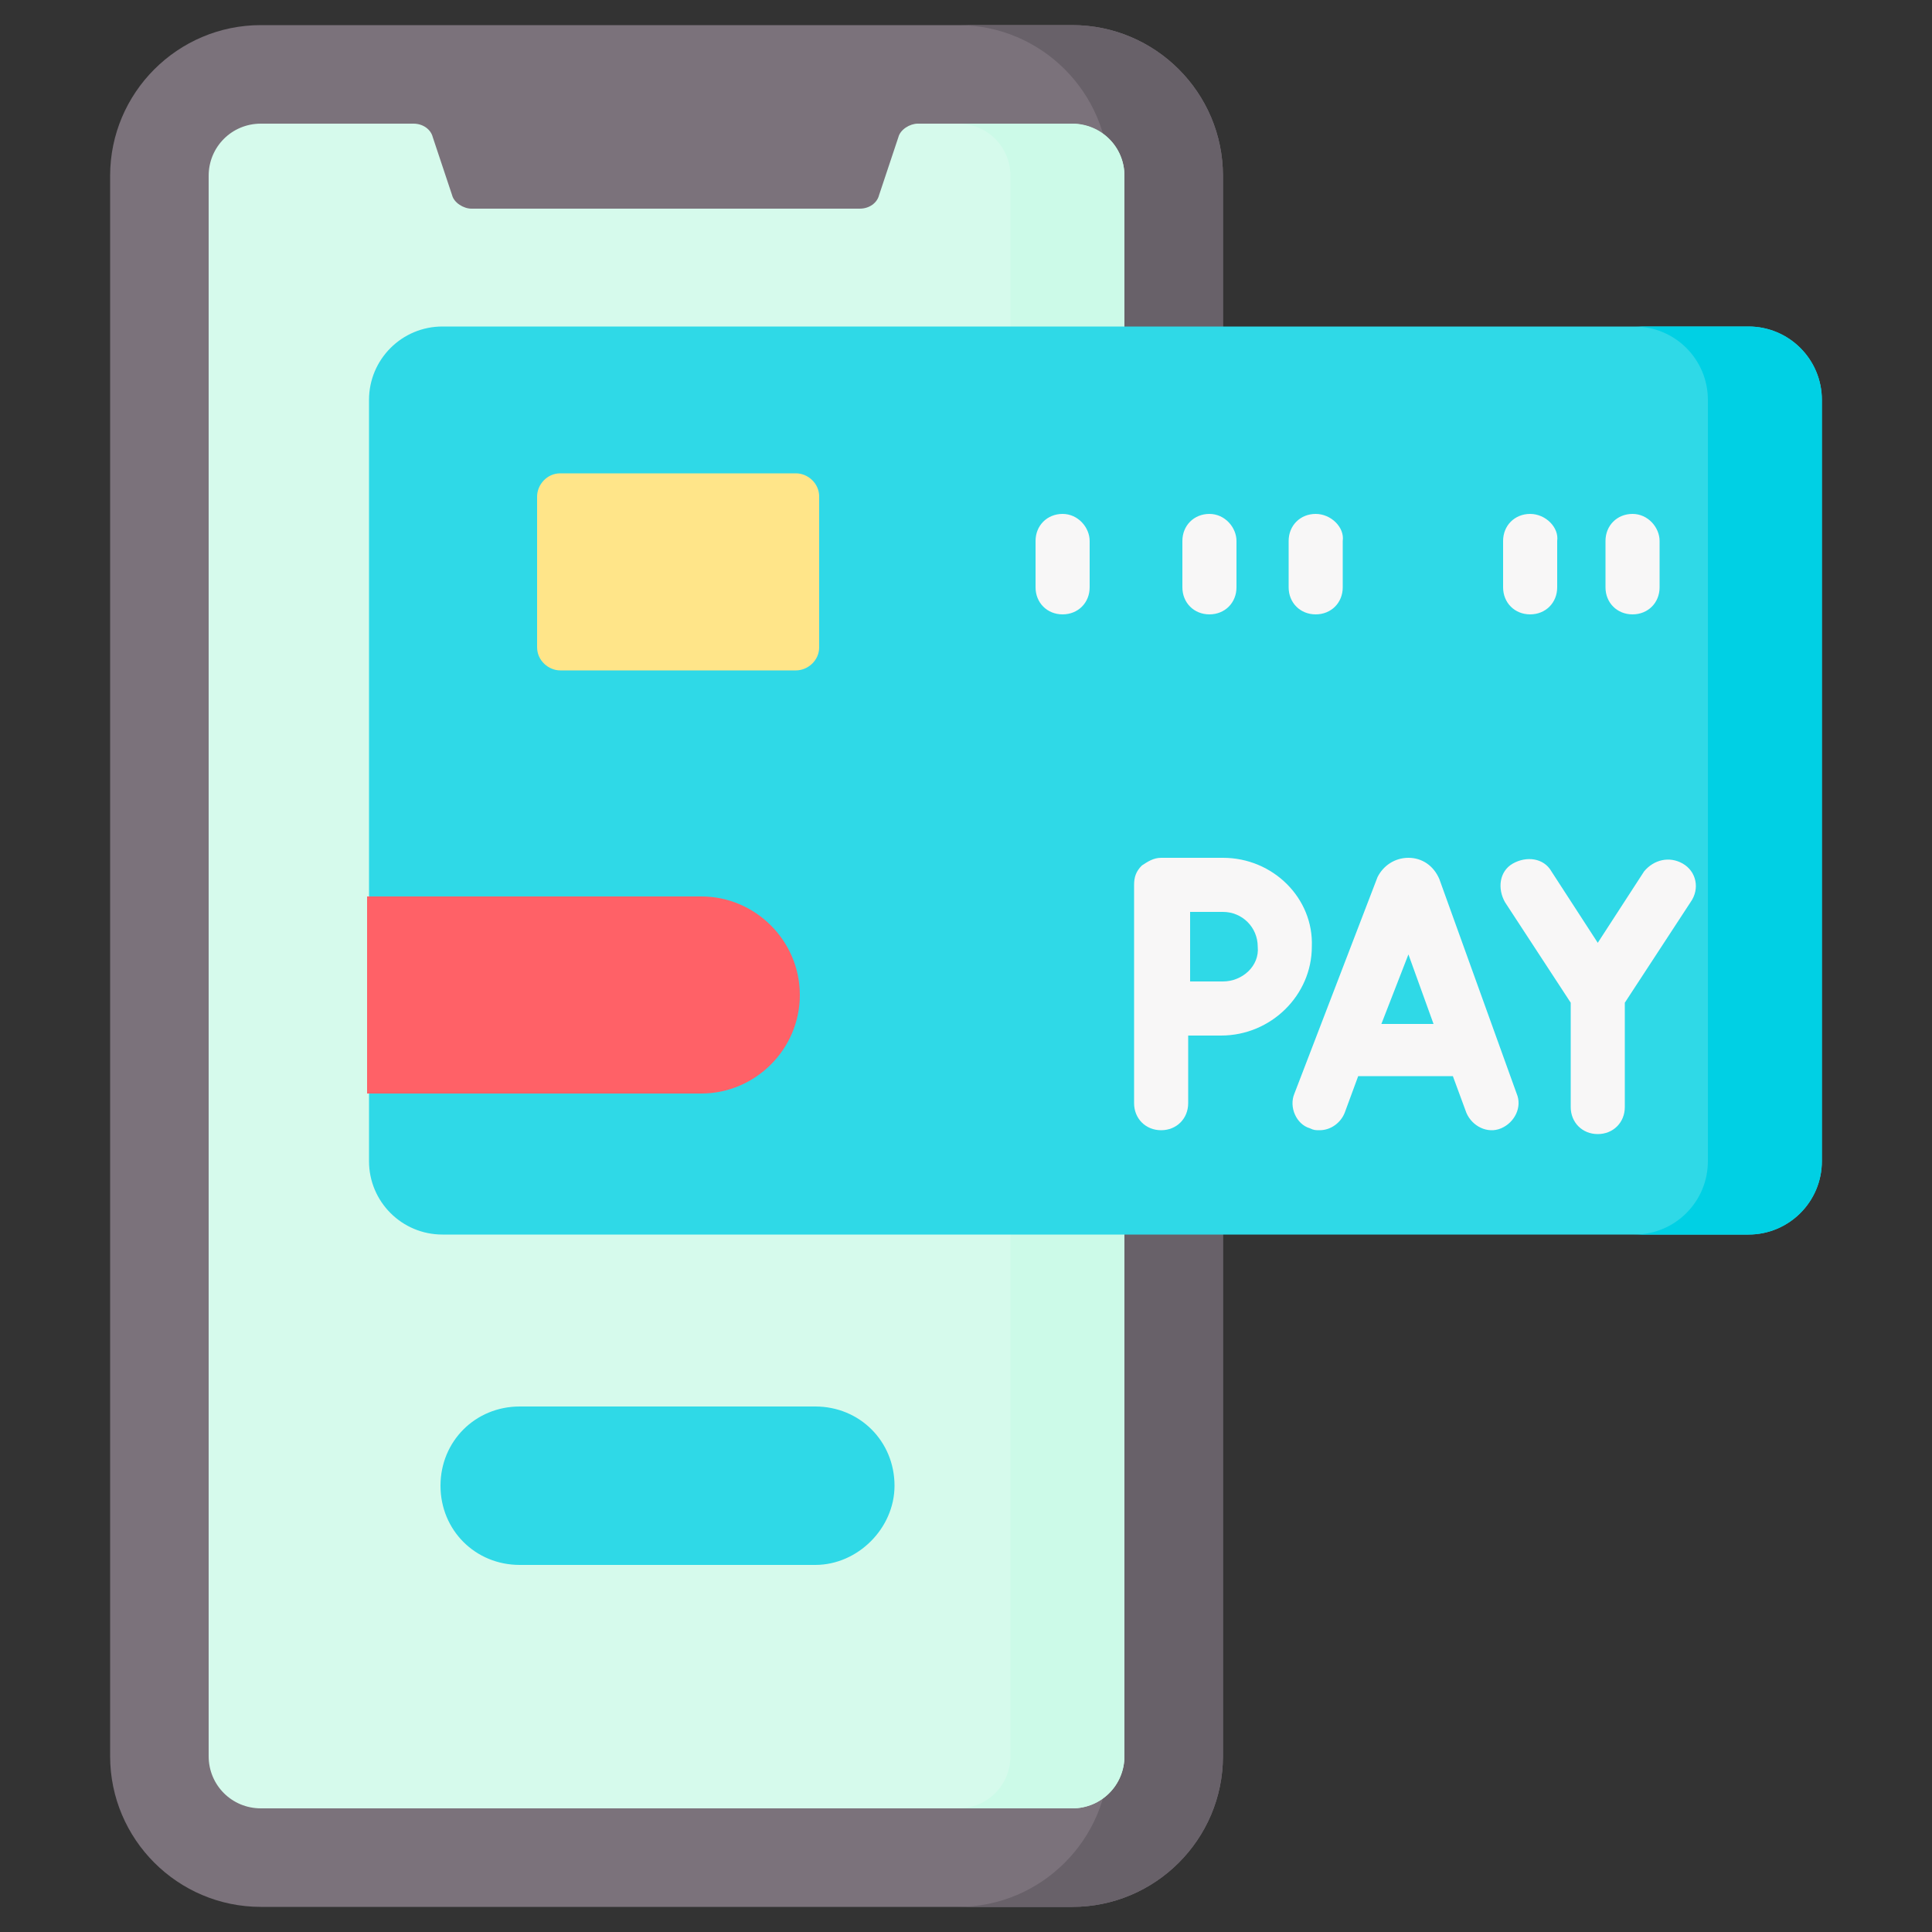
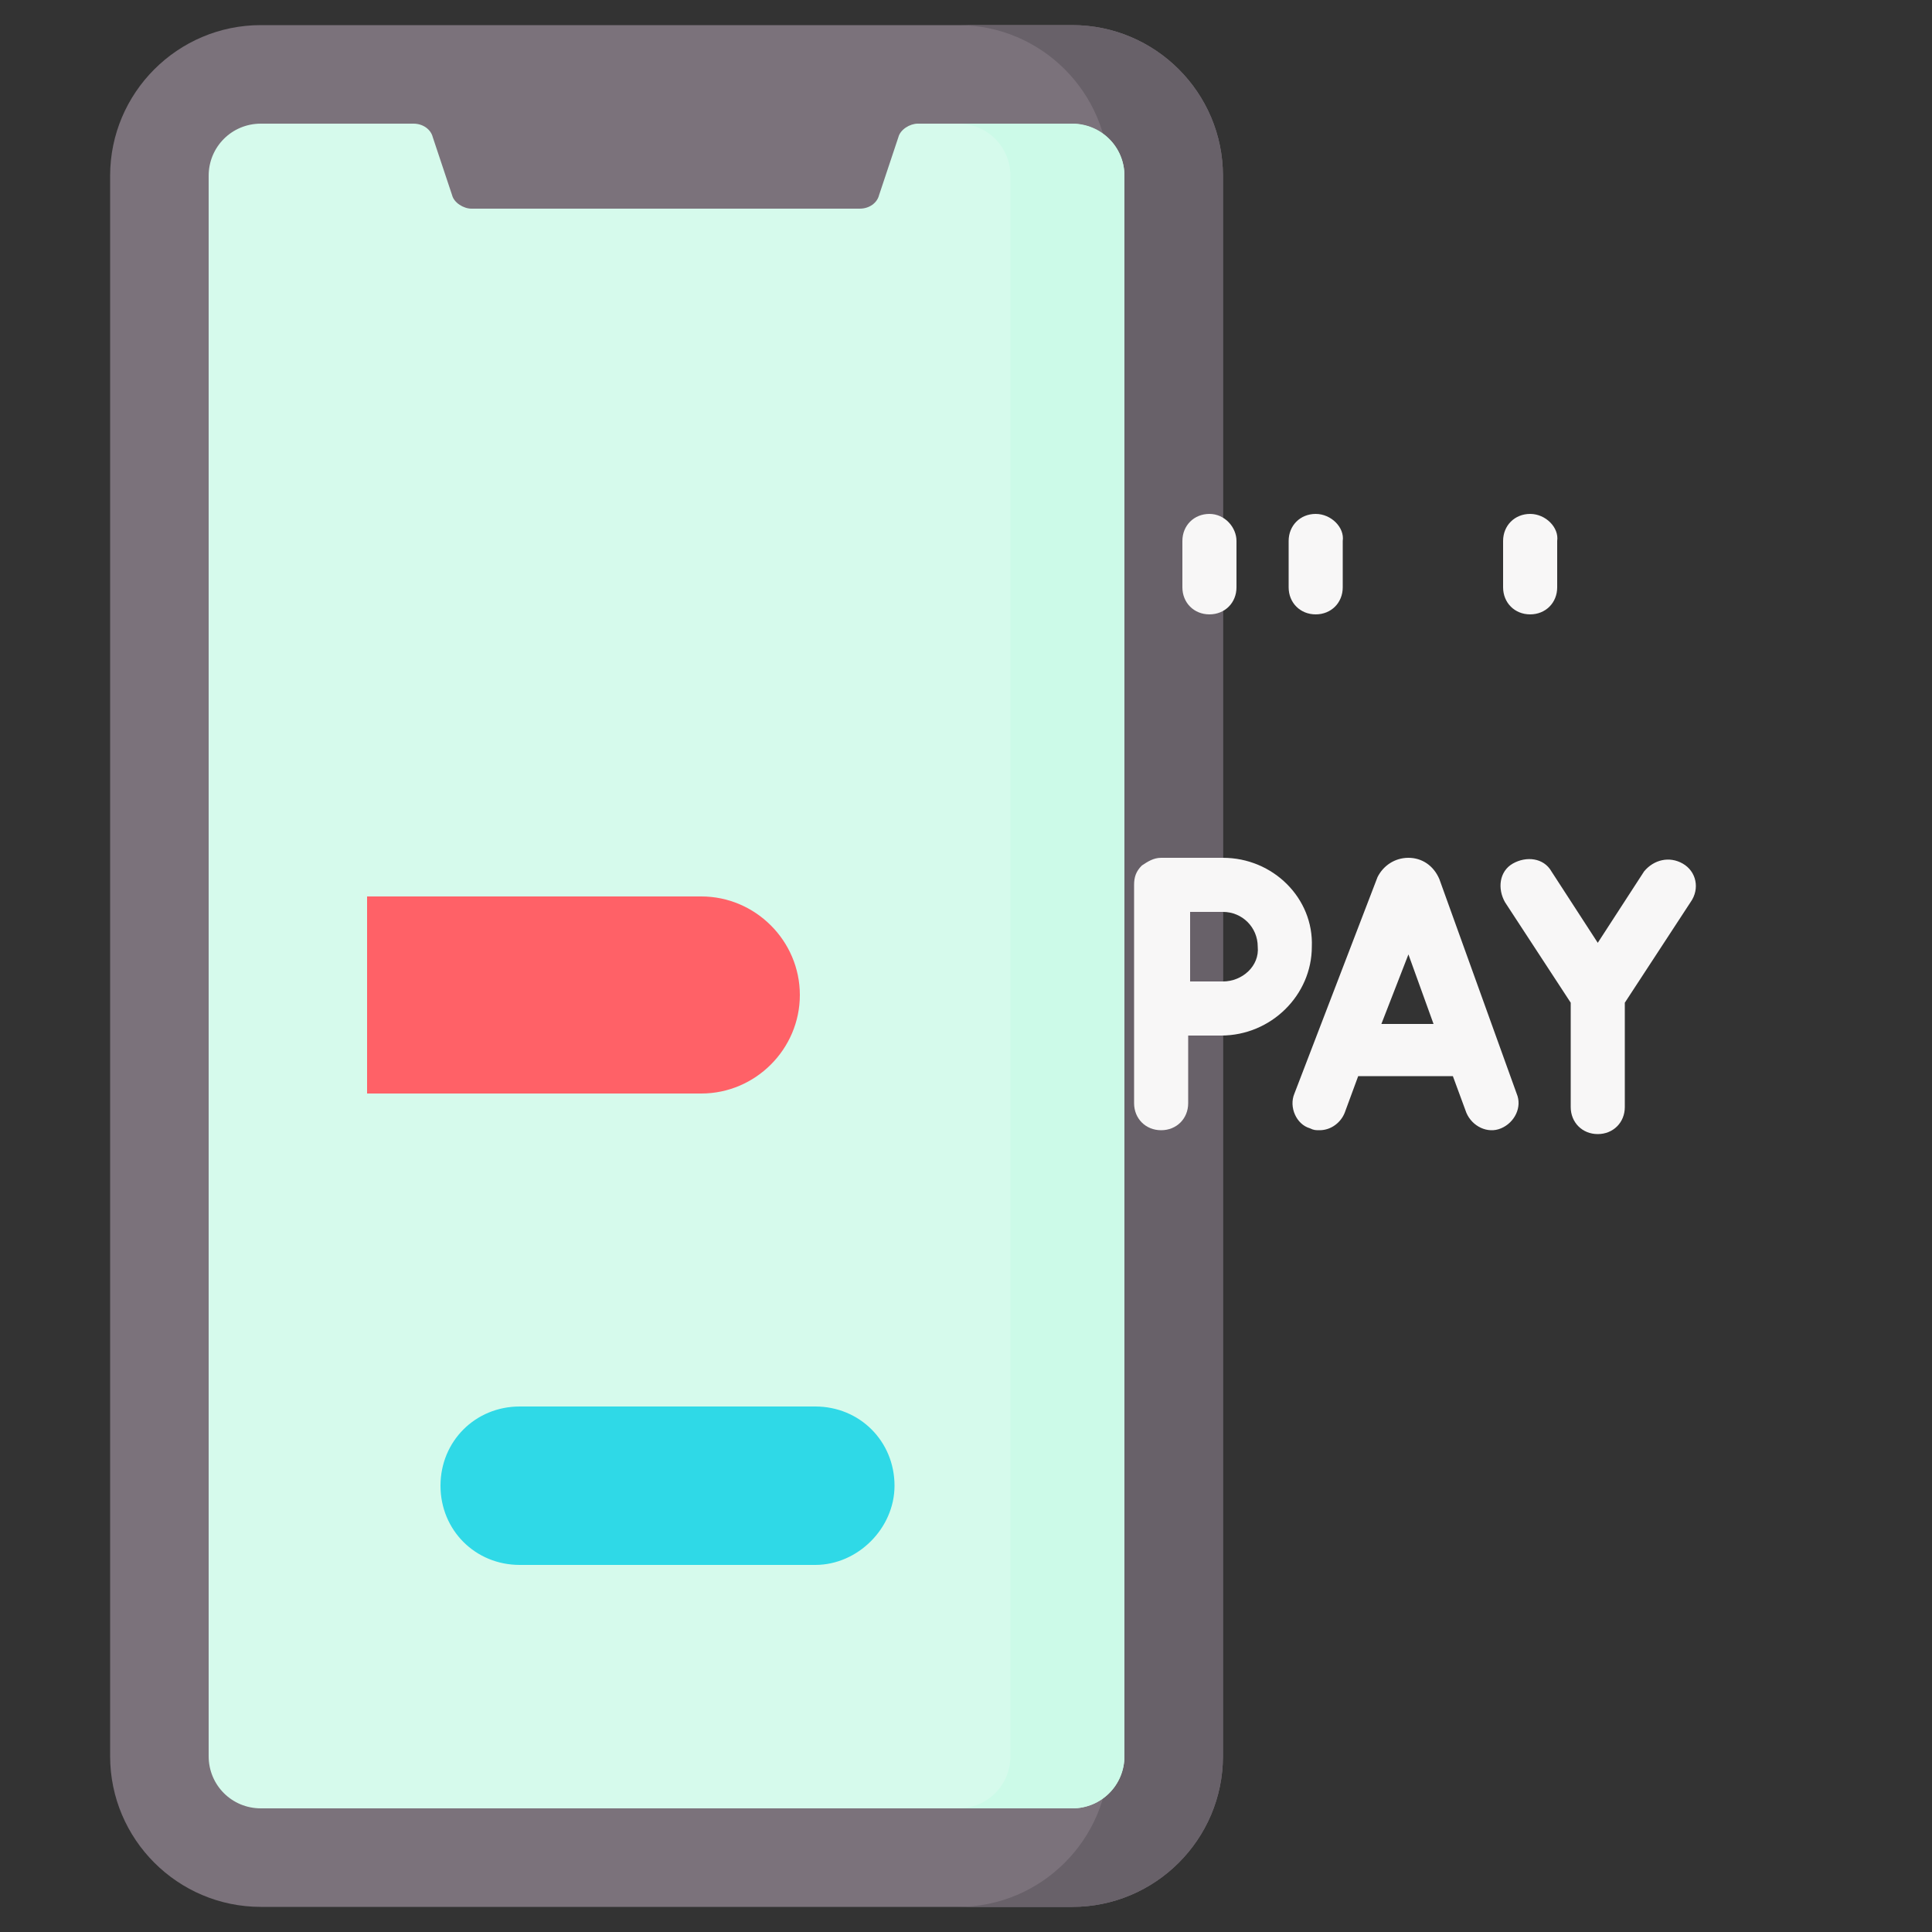
<svg xmlns="http://www.w3.org/2000/svg" version="1.1" id="Layer_1" x="0px" y="0px" width="100px" height="100px" viewBox="0 0 100 100" style="enable-background:new 0 0 100 100;" xml:space="preserve">
  <rect x="0" y="0" width="100" height="100" fill="#333333" stroke="none" />
  <style type="text/css">
	.st0{fill:#7B727B;}
	.st1{fill:#686169;}
	.st2{fill:#D6FAEC;}
	.st3{fill:#CCFAE8;}
	.st4{fill:#2FD9E7;}
	.st5{fill:#00D0E4;}
	.st6{fill:#F8F7F7;}
	.st7{fill:#FFE589;}
	.st8{fill:#FF6167;}
</style>
  <g>
    <path class="st0" d="M55.5,98.7h-42c-4.3,0-7.8-3.5-7.8-7.8V9.1c0-4.3,3.5-7.8,7.8-7.8h42c4.3,0,7.8,3.5,7.8,7.8v81.8   C63.3,95.2,59.8,98.7,55.5,98.7z" />
    <path class="st1" d="M55.5,1.3h-5.9c4.3,0,7.8,3.5,7.8,7.8v81.8c0,4.3-3.5,7.8-7.8,7.8h5.9c4.3,0,7.8-3.5,7.8-7.8V9.1   C63.3,4.8,59.8,1.3,55.5,1.3z" />
    <path class="st2" d="M58.2,9.1v81.8c0,1.5-1.2,2.7-2.7,2.7h-42c-1.5,0-2.7-1.2-2.7-2.7V9.1c0-1.5,1.2-2.7,2.7-2.7h7.9   c0.5,0,0.9,0.3,1,0.7l1,3c0.1,0.4,0.6,0.7,1,0.7h20.1c0.5,0,0.9-0.3,1-0.7l1-3c0.1-0.4,0.6-0.7,1-0.7h7.9C57,6.4,58.2,7.6,58.2,9.1   z" />
    <g>
      <path class="st3" d="M55.5,6.4h-5.9c1.5,0,2.7,1.2,2.7,2.7v81.8c0,1.5-1.2,2.7-2.7,2.7h5.9c1.5,0,2.7-1.2,2.7-2.7V9.1    C58.2,7.6,57,6.4,55.5,6.4z" />
    </g>
    <path class="st4" d="M42.2,81H26.9c-2.3,0-4.1-1.8-4.1-4.1c0-2.3,1.8-4.1,4.1-4.1h15.3c2.3,0,4.1,1.8,4.1,4.1   C46.3,79.1,44.4,81,42.2,81z" />
-     <path class="st4" d="M90.5,63.9H22.9c-2.1,0-3.8-1.7-3.8-3.8V20.7c0-2.1,1.7-3.8,3.8-3.8h67.6c2.1,0,3.8,1.7,3.8,3.8v39.4   C94.3,62.2,92.6,63.9,90.5,63.9L90.5,63.9z" />
-     <path class="st5" d="M90.5,16.9h-5.9c2.1,0,3.8,1.7,3.8,3.8v39.4c0,2.1-1.7,3.8-3.8,3.8h5.9c2.1,0,3.8-1.7,3.8-3.8V20.7   C94.3,18.6,92.6,16.9,90.5,16.9z" />
    <g>
      <path class="st6" d="M74.5,45.5C74.5,45.5,74.5,45.5,74.5,45.5c-0.3-0.7-0.9-1.1-1.6-1.1h0c-0.7,0-1.3,0.4-1.6,1c0,0,0,0,0,0    l-4.3,11.2c-0.3,0.7,0.1,1.6,0.8,1.8c0.2,0.1,0.3,0.1,0.5,0.1c0.6,0,1.1-0.4,1.3-0.9l0.7-1.9h4.9l0.7,1.9c0.3,0.7,1.1,1.1,1.8,0.8    c0.7-0.3,1.1-1.1,0.8-1.8L74.5,45.5z M71.5,53l1.4-3.6l1.3,3.6H71.5z" />
      <path class="st6" d="M87.1,44.7c-0.7-0.4-1.5-0.2-2,0.4l-2.4,3.7l-2.4-3.7c-0.4-0.7-1.3-0.8-2-0.4c-0.7,0.4-0.8,1.3-0.4,2l3.4,5.2    l0,5.4c0,0.8,0.6,1.4,1.4,1.4h0c0.8,0,1.4-0.6,1.4-1.4l0-5.4l3.4-5.2C88,46,87.8,45.1,87.1,44.7L87.1,44.7z" />
      <path class="st6" d="M63.3,44.4h-3.2c-0.4,0-0.7,0.2-1,0.4c-0.3,0.3-0.4,0.6-0.4,1v11.3c0,0.8,0.6,1.4,1.4,1.4s1.4-0.6,1.4-1.4    v-3.5c0.6,0,1.3,0,1.7,0c2.6,0,4.7-2.1,4.7-4.6C68,46.5,65.9,44.4,63.3,44.4z M63.3,50.8c-0.4,0-1.1,0-1.7,0c0-0.7,0-1.4,0-1.8    c0-0.3,0-1.1,0-1.8h1.7c1,0,1.8,0.8,1.8,1.8C65.2,50,64.3,50.8,63.3,50.8L63.3,50.8z" />
    </g>
-     <path class="st7" d="M41.2,34.7H29c-0.6,0-1.2-0.5-1.2-1.2v-7.8c0-0.6,0.5-1.2,1.2-1.2h12.2c0.6,0,1.2,0.5,1.2,1.2v7.8   C42.4,34.2,41.8,34.7,41.2,34.7z" />
    <path class="st8" d="M36.3,56.6H19V46.4h17.3c2.8,0,5.1,2.3,5.1,5.1C41.4,54.3,39.1,56.6,36.3,56.6z" />
    <g>
-       <path class="st6" d="M55,26.6c-0.8,0-1.4,0.6-1.4,1.4v2.4c0,0.8,0.6,1.4,1.4,1.4s1.4-0.6,1.4-1.4v-2.4    C56.4,27.3,55.8,26.6,55,26.6z" />
      <path class="st6" d="M79.2,26.6c-0.8,0-1.4,0.6-1.4,1.4v2.4c0,0.8,0.6,1.4,1.4,1.4c0.8,0,1.4-0.6,1.4-1.4v-2.4    C80.7,27.3,80,26.6,79.2,26.6z" />
-       <path class="st6" d="M84.5,26.6c-0.8,0-1.4,0.6-1.4,1.4v2.4c0,0.8,0.6,1.4,1.4,1.4c0.8,0,1.4-0.6,1.4-1.4v-2.4    C85.9,27.3,85.3,26.6,84.5,26.6z" />
      <path class="st6" d="M62.6,26.6c-0.8,0-1.4,0.6-1.4,1.4v2.4c0,0.8,0.6,1.4,1.4,1.4s1.4-0.6,1.4-1.4v-2.4    C64,27.3,63.4,26.6,62.6,26.6z" />
      <path class="st6" d="M68.1,26.6c-0.8,0-1.4,0.6-1.4,1.4v2.4c0,0.8,0.6,1.4,1.4,1.4c0.8,0,1.4-0.6,1.4-1.4v-2.4    C69.6,27.3,68.9,26.6,68.1,26.6z" />
    </g>
  </g>
</svg>